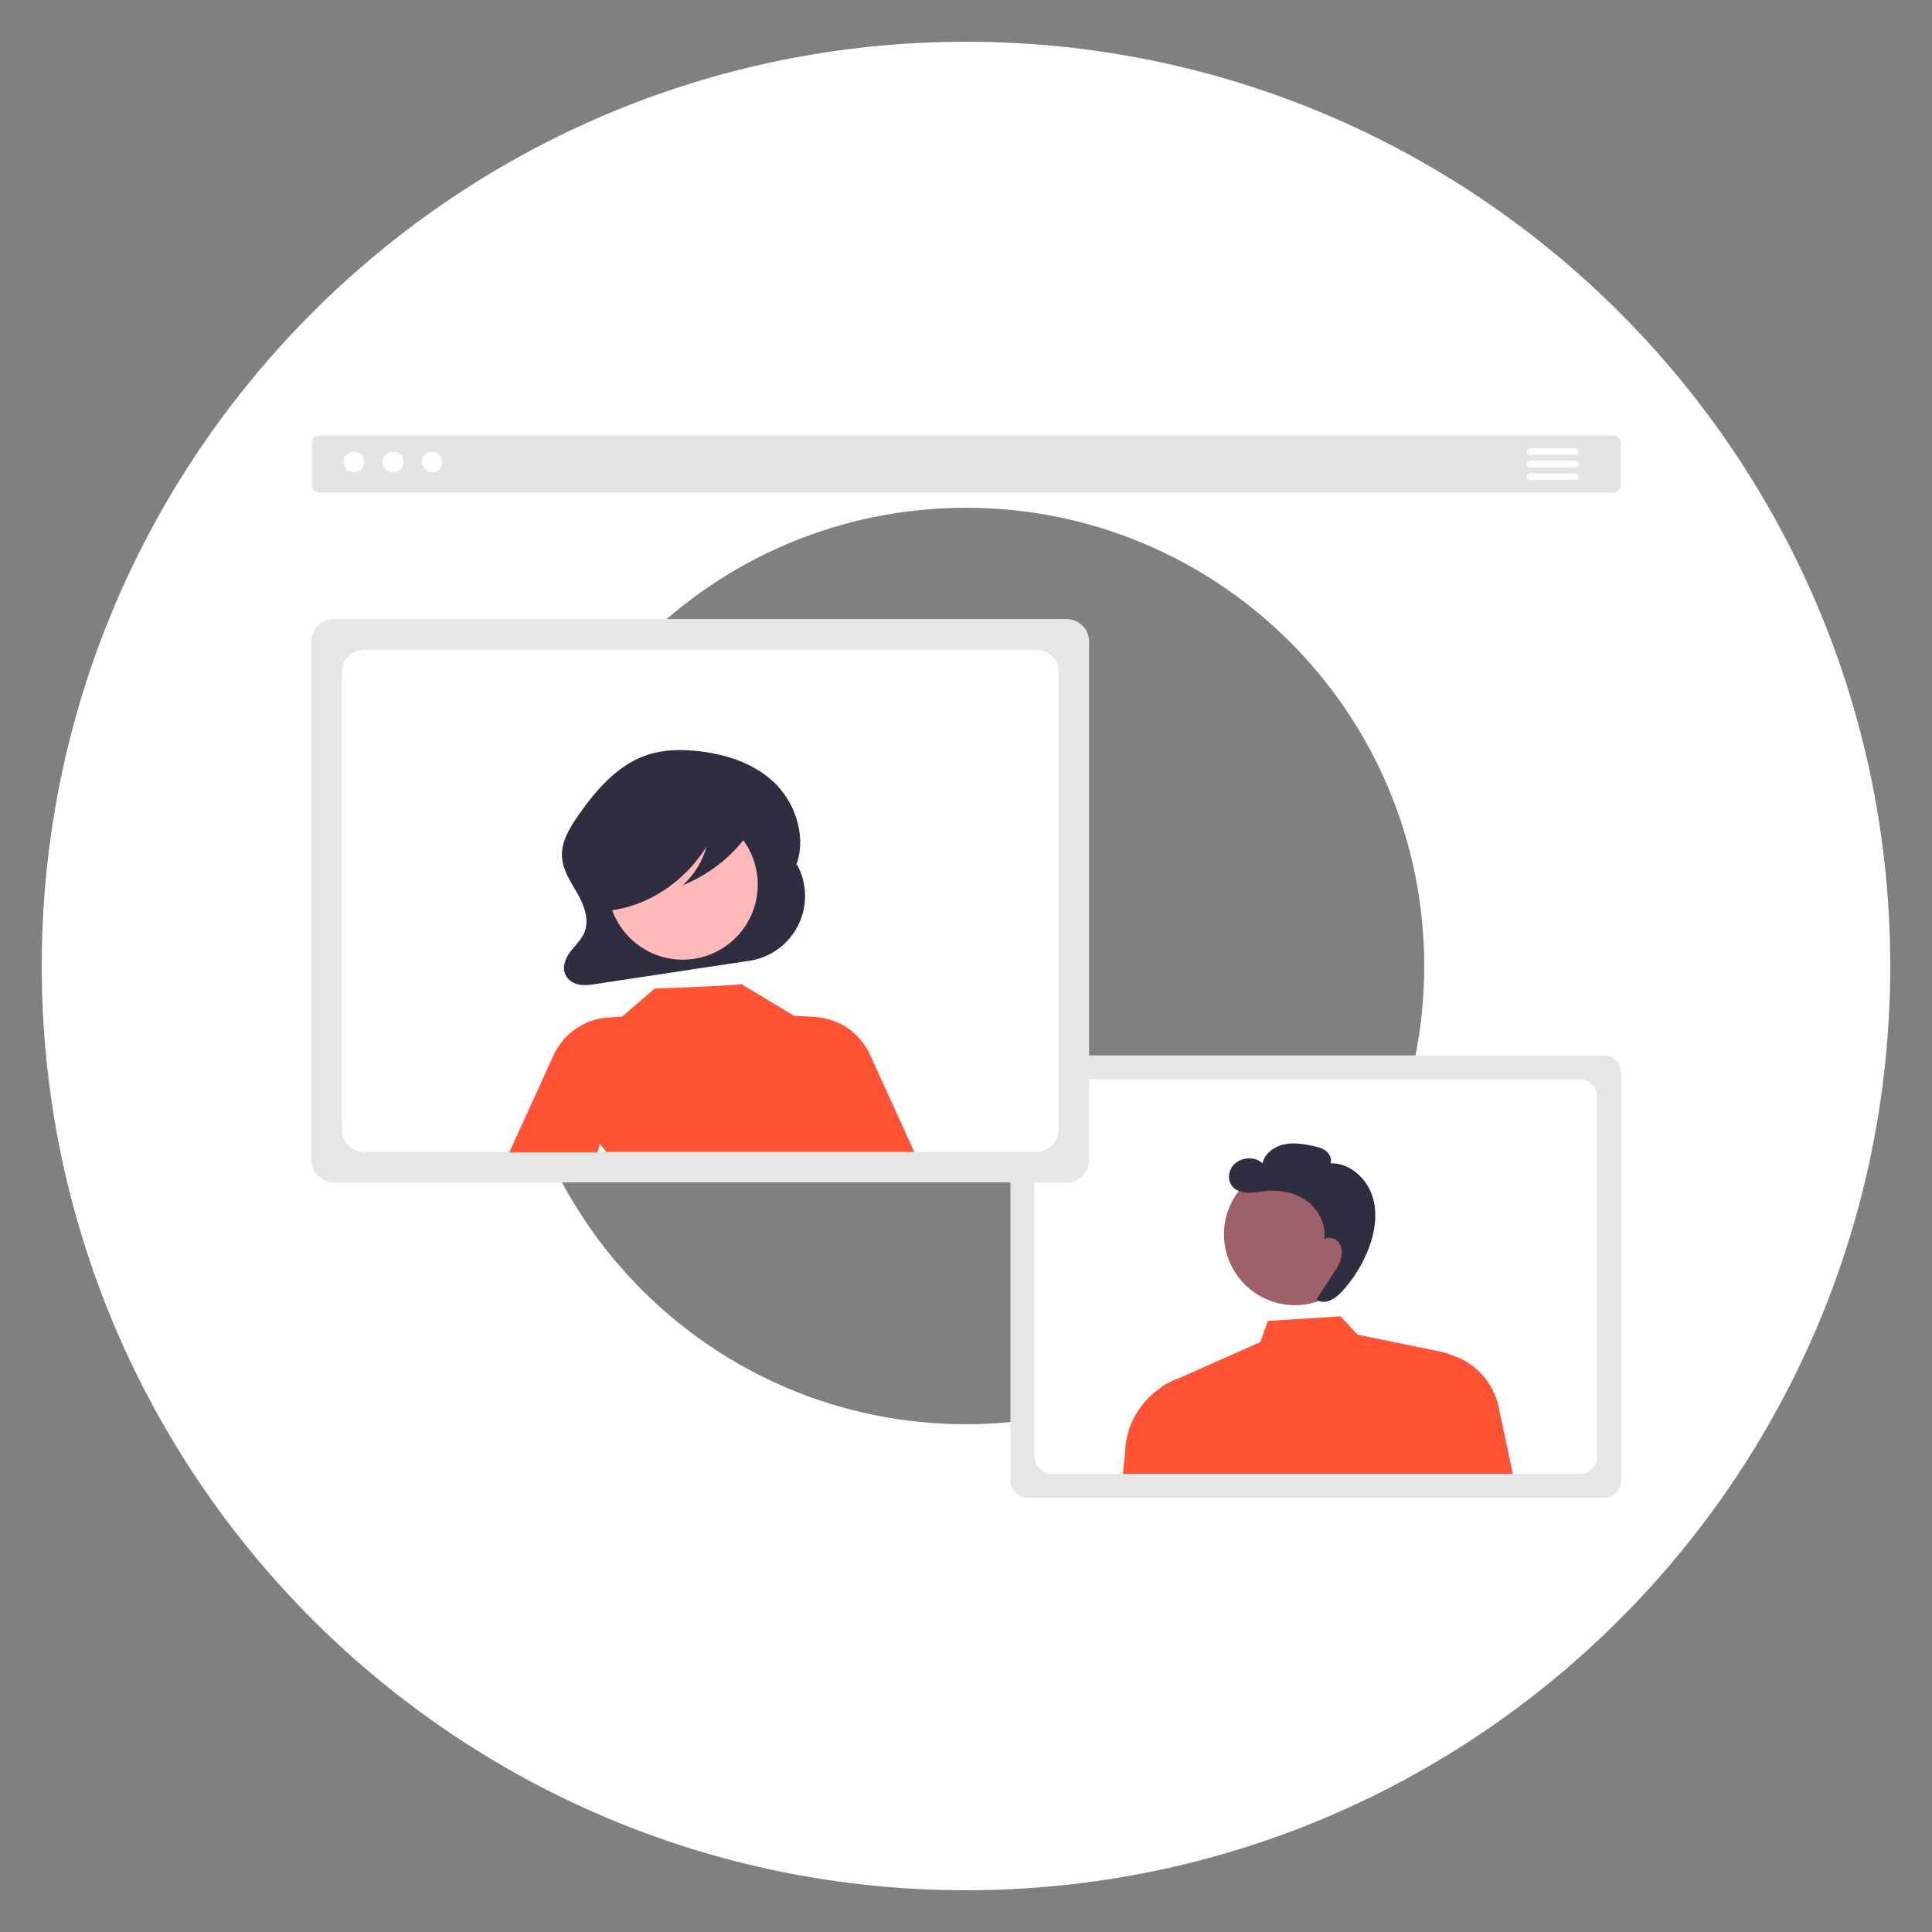
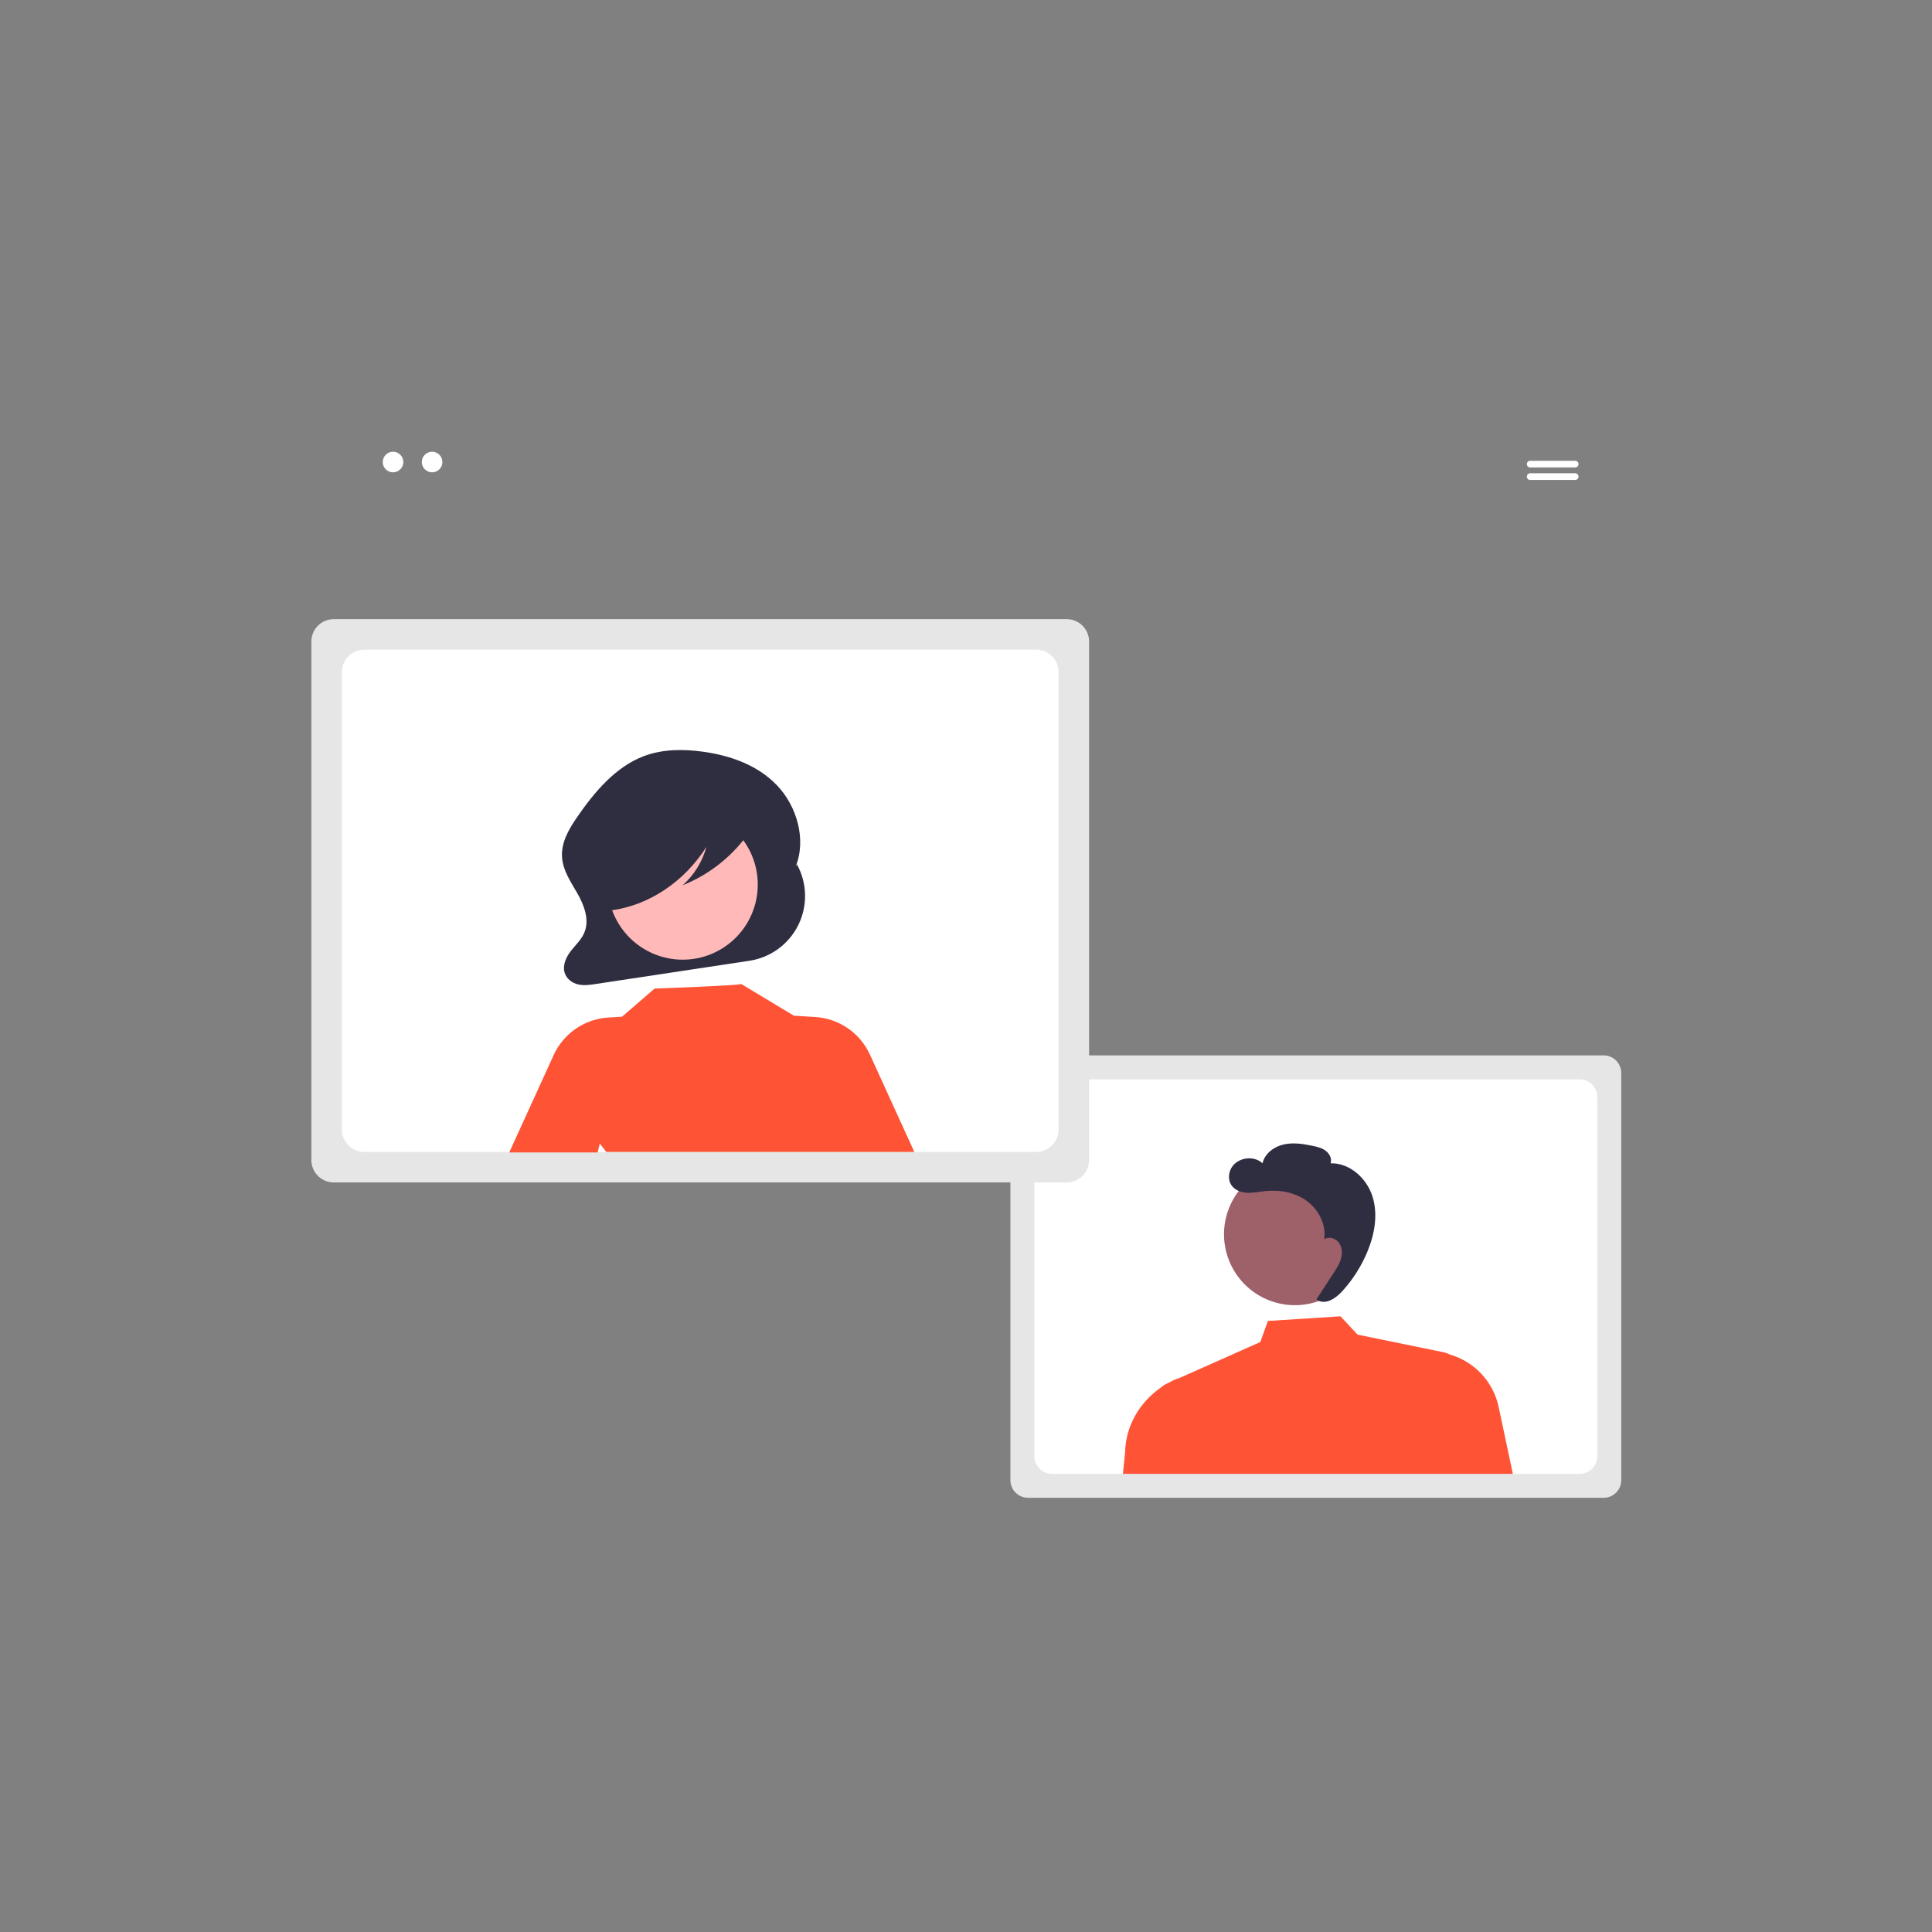
<svg xmlns="http://www.w3.org/2000/svg" width="500" zoomAndPan="magnify" viewBox="0 0 375 375" height="500" preserveAspectRatio="xMidYMid meet" version="1.0">
  <rect x="0" y="0" width="375" height="375" fill="#808080" stroke="none" />
  <defs>
    <clipPath id="8b0e734e34">
-       <path d="M 8 8 L 367 8 L 367 367 L 8 367 Z M 8 8 " clip-rule="nonzero" />
-     </clipPath>
+       </clipPath>
    <clipPath id="7b7b202768">
      <path d="M 187.5 8.105 C 88.426 8.105 8.105 88.426 8.105 187.5 C 8.105 286.574 88.426 366.895 187.5 366.895 C 286.574 366.895 366.895 286.574 366.895 187.5 C 366.895 88.426 286.574 8.105 187.5 8.105 Z M 187.5 276.441 C 138.375 276.441 98.559 236.617 98.559 187.5 C 98.559 138.383 138.375 98.559 187.5 98.559 C 236.625 98.559 276.441 138.375 276.441 187.5 C 276.441 236.625 236.625 276.441 187.5 276.441 Z M 187.5 276.441 " clip-rule="nonzero" />
    </clipPath>
    <clipPath id="40afd1a5a1">
-       <path d="M 60.434 84.504 L 314.684 84.504 L 314.684 96 L 60.434 96 Z M 60.434 84.504 " clip-rule="nonzero" />
-     </clipPath>
+       </clipPath>
    <clipPath id="5c5a5ea2a6">
      <path d="M 196 204 L 314.684 204 L 314.684 290.754 L 196 290.754 Z M 196 204 " clip-rule="nonzero" />
    </clipPath>
    <clipPath id="741f456adb">
      <path d="M 60.434 120 L 212 120 L 212 230 L 60.434 230 Z M 60.434 120 " clip-rule="nonzero" />
    </clipPath>
  </defs>
  <g clip-path="url(#8b0e734e34)">
    <g clip-path="url(#7b7b202768)">
      <path fill="#ffffff" d="M 6.285 6.285 L 368.715 6.285 L 368.715 368.715 L 6.285 368.715 Z M 6.285 6.285 " fill-opacity="1" fill-rule="nonzero" />
    </g>
  </g>
  <g clip-path="url(#40afd1a5a1)">
    <path fill="#e4e4e4" d="M 313.176 95.637 L 61.941 95.637 C 61.758 95.633 61.578 95.598 61.406 95.527 C 61.234 95.457 61.082 95.355 60.949 95.223 C 60.816 95.09 60.715 94.938 60.645 94.766 C 60.57 94.594 60.535 94.414 60.535 94.227 L 60.535 85.941 C 60.535 85.758 60.57 85.578 60.645 85.402 C 60.715 85.23 60.816 85.078 60.949 84.949 C 61.082 84.816 61.234 84.715 61.406 84.641 C 61.578 84.57 61.758 84.535 61.941 84.535 L 313.176 84.535 C 313.359 84.535 313.539 84.57 313.711 84.641 C 313.887 84.715 314.035 84.816 314.168 84.949 C 314.301 85.078 314.402 85.23 314.473 85.402 C 314.547 85.578 314.582 85.758 314.582 85.941 L 314.582 94.227 C 314.582 94.414 314.547 94.594 314.473 94.766 C 314.402 94.938 314.301 95.09 314.168 95.223 C 314.035 95.355 313.887 95.457 313.711 95.527 C 313.539 95.598 313.359 95.633 313.176 95.637 Z M 313.176 95.637 " fill-opacity="1" fill-rule="nonzero" />
  </g>
-   <path fill="#ffffff" d="M 70.699 89.68 C 70.699 89.945 70.648 90.199 70.547 90.445 C 70.445 90.691 70.301 90.906 70.117 91.094 C 69.93 91.281 69.711 91.426 69.469 91.527 C 69.223 91.629 68.969 91.68 68.703 91.68 C 68.438 91.68 68.184 91.629 67.938 91.527 C 67.691 91.426 67.477 91.281 67.289 91.094 C 67.102 90.906 66.957 90.691 66.855 90.445 C 66.754 90.199 66.703 89.945 66.703 89.68 C 66.703 89.414 66.754 89.16 66.855 88.914 C 66.957 88.672 67.102 88.453 67.289 88.266 C 67.477 88.078 67.691 87.934 67.938 87.832 C 68.184 87.73 68.438 87.68 68.703 87.68 C 68.969 87.68 69.223 87.73 69.469 87.832 C 69.711 87.934 69.93 88.078 70.117 88.266 C 70.301 88.453 70.445 88.672 70.547 88.914 C 70.648 89.16 70.699 89.414 70.699 89.68 Z M 70.699 89.68 " fill-opacity="1" fill-rule="nonzero" />
  <path fill="#ffffff" d="M 78.285 89.68 C 78.285 89.945 78.234 90.199 78.133 90.445 C 78.031 90.691 77.887 90.906 77.699 91.094 C 77.512 91.281 77.297 91.426 77.051 91.527 C 76.805 91.629 76.551 91.68 76.285 91.68 C 76.02 91.68 75.766 91.629 75.52 91.527 C 75.277 91.426 75.059 91.281 74.875 91.094 C 74.688 90.906 74.543 90.691 74.441 90.445 C 74.34 90.199 74.289 89.945 74.289 89.68 C 74.289 89.414 74.34 89.16 74.441 88.914 C 74.543 88.672 74.688 88.453 74.875 88.266 C 75.059 88.078 75.277 87.934 75.52 87.832 C 75.766 87.73 76.02 87.68 76.285 87.68 C 76.551 87.68 76.805 87.73 77.051 87.832 C 77.297 87.934 77.512 88.078 77.699 88.266 C 77.887 88.453 78.031 88.672 78.133 88.914 C 78.234 89.16 78.285 89.414 78.285 89.68 Z M 78.285 89.68 " fill-opacity="1" fill-rule="nonzero" />
  <path fill="#ffffff" d="M 85.867 89.68 C 85.867 89.945 85.816 90.199 85.715 90.445 C 85.613 90.691 85.469 90.906 85.281 91.094 C 85.094 91.281 84.879 91.426 84.633 91.527 C 84.391 91.629 84.133 91.68 83.871 91.68 C 83.605 91.68 83.352 91.629 83.105 91.527 C 82.859 91.426 82.645 91.281 82.457 91.094 C 82.27 90.906 82.125 90.691 82.023 90.445 C 81.922 90.199 81.871 89.945 81.871 89.68 C 81.871 89.414 81.922 89.16 82.023 88.914 C 82.125 88.672 82.27 88.453 82.457 88.266 C 82.645 88.078 82.859 87.934 83.105 87.832 C 83.352 87.73 83.605 87.68 83.871 87.68 C 84.133 87.68 84.391 87.73 84.633 87.832 C 84.879 87.934 85.094 88.078 85.281 88.266 C 85.469 88.453 85.613 88.672 85.715 88.914 C 85.816 89.16 85.867 89.414 85.867 89.68 Z M 85.867 89.68 " fill-opacity="1" fill-rule="nonzero" />
  <g clip-path="url(#5c5a5ea2a6)">
    <path fill="#e6e6e6" d="M 311.273 290.723 L 199.535 290.723 C 199.082 290.719 198.645 290.633 198.23 290.461 C 197.812 290.285 197.441 290.039 197.121 289.719 C 196.801 289.398 196.555 289.031 196.383 288.613 C 196.211 288.195 196.121 287.758 196.121 287.309 L 196.121 208.262 C 196.121 207.809 196.211 207.375 196.383 206.957 C 196.555 206.539 196.801 206.168 197.121 205.848 C 197.441 205.527 197.812 205.281 198.23 205.109 C 198.645 204.934 199.082 204.848 199.535 204.848 L 311.273 204.848 C 311.723 204.848 312.16 204.934 312.578 205.109 C 312.996 205.281 313.363 205.527 313.684 205.848 C 314.004 206.168 314.25 206.539 314.422 206.957 C 314.598 207.375 314.684 207.809 314.684 208.262 L 314.684 287.309 C 314.684 287.758 314.598 288.195 314.422 288.613 C 314.25 289.031 314.004 289.398 313.684 289.719 C 313.363 290.039 312.996 290.285 312.578 290.461 C 312.16 290.633 311.723 290.719 311.273 290.723 Z M 311.273 290.723 " fill-opacity="1" fill-rule="nonzero" />
  </g>
  <path fill="#ffffff" d="M 306.621 209.504 L 204.188 209.504 C 203.734 209.504 203.301 209.59 202.883 209.762 C 202.465 209.938 202.094 210.184 201.773 210.504 C 201.453 210.824 201.207 211.191 201.035 211.613 C 200.859 212.031 200.773 212.465 200.773 212.918 L 200.773 282.648 C 200.773 283.102 200.859 283.539 201.035 283.957 C 201.207 284.375 201.453 284.746 201.773 285.062 C 202.094 285.383 202.465 285.633 202.883 285.805 C 203.301 285.977 203.734 286.066 204.188 286.066 L 306.621 286.066 C 307.074 286.066 307.508 285.977 307.926 285.805 C 308.344 285.633 308.711 285.383 309.031 285.062 C 309.352 284.742 309.598 284.375 309.77 283.957 C 309.945 283.539 310.031 283.102 310.031 282.648 L 310.031 212.918 C 310.031 212.465 309.945 212.031 309.77 211.613 C 309.598 211.195 309.352 210.824 309.031 210.504 C 308.711 210.184 308.344 209.938 307.926 209.762 C 307.508 209.59 307.074 209.504 306.621 209.504 Z M 306.621 209.504 " fill-opacity="1" fill-rule="nonzero" />
  <path fill="#9e616a" d="M 254.41 226.156 C 255.289 226.355 256.141 226.645 256.965 227.016 C 257.789 227.383 258.57 227.832 259.305 228.355 C 260.043 228.879 260.719 229.469 261.34 230.129 C 261.961 230.785 262.508 231.496 262.988 232.262 C 263.469 233.027 263.867 233.836 264.188 234.68 C 264.512 235.523 264.746 236.391 264.895 237.285 C 265.047 238.176 265.109 239.07 265.082 239.977 C 265.055 240.879 264.941 241.77 264.738 242.652 C 264.535 243.531 264.25 244.387 263.879 245.211 C 263.512 246.035 263.062 246.816 262.539 247.551 C 262.016 248.289 261.426 248.965 260.77 249.586 C 260.113 250.207 259.402 250.758 258.637 251.238 C 257.871 251.715 257.066 252.117 256.223 252.438 C 255.375 252.762 254.508 252.996 253.617 253.145 C 252.727 253.297 251.832 253.359 250.93 253.332 C 250.027 253.305 249.133 253.191 248.254 252.988 C 247.375 252.785 246.523 252.5 245.699 252.129 C 244.875 251.758 244.094 251.312 243.359 250.789 C 242.621 250.266 241.945 249.672 241.324 249.016 C 240.703 248.359 240.156 247.648 239.676 246.879 C 239.195 246.113 238.797 245.309 238.477 244.465 C 238.152 243.621 237.918 242.75 237.77 241.859 C 237.617 240.969 237.555 240.07 237.582 239.168 C 237.609 238.266 237.723 237.371 237.926 236.492 C 238.129 235.609 238.414 234.758 238.785 233.934 C 239.152 233.109 239.602 232.328 240.125 231.59 C 240.648 230.855 241.238 230.176 241.895 229.559 C 242.551 228.938 243.262 228.387 244.027 227.906 C 244.793 227.426 245.598 227.027 246.441 226.703 C 247.285 226.383 248.156 226.148 249.047 225.996 C 249.938 225.848 250.832 225.785 251.734 225.812 C 252.637 225.84 253.531 225.953 254.41 226.156 Z M 254.41 226.156 " fill-opacity="1" fill-rule="nonzero" />
  <path fill="#ff5335" d="M 290.891 273.105 C 290.641 271.906 290.23 270.766 289.668 269.684 C 289.105 268.598 288.41 267.605 287.578 266.711 C 286.75 265.812 285.812 265.043 284.773 264.402 C 283.734 263.762 282.629 263.27 281.457 262.926 L 281.445 262.922 C 280.996 262.699 280.527 262.539 280.035 262.438 L 263.504 259.051 L 260.191 255.496 L 246.098 256.395 L 244.629 260.488 L 228.441 267.688 L 228.707 267.496 C 228.016 267.777 227.34 268.098 226.688 268.465 L 226.605 268.504 C 226.137 268.715 225.707 268.988 225.32 269.324 C 221.203 272.184 218.484 276.773 218.383 281.891 L 217.957 286.066 L 293.641 286.066 Z M 290.891 273.105 " fill-opacity="1" fill-rule="nonzero" />
  <path fill="#2f2e41" d="M 266.387 232.195 C 265.258 228.676 261.965 225.703 258.273 225.797 C 258.559 224.918 258.07 223.934 257.332 223.375 C 256.598 222.816 255.668 222.594 254.766 222.402 C 252.895 222.016 250.949 221.715 249.09 222.156 C 247.234 222.594 245.473 223.93 245.055 225.793 C 243.363 224.203 240.234 224.645 239.043 226.637 C 238.43 227.66 238.344 229.039 239.008 230.031 C 239.664 231.02 240.91 231.465 242.094 231.52 C 243.277 231.574 244.453 231.309 245.633 231.184 C 248.449 230.891 251.422 231.457 253.699 233.145 C 255.977 234.828 257.434 237.719 257.027 240.523 C 257.938 239.941 259.25 240.344 259.887 241.219 C 260.52 242.094 260.57 243.289 260.277 244.328 C 259.98 245.367 259.383 246.289 258.789 247.195 C 257.703 248.863 256.613 250.527 255.523 252.195 L 255.969 252.492 C 257.613 253.184 259.387 251.887 260.582 250.566 C 262.613 248.32 264.215 245.797 265.387 243.004 C 266.812 239.594 267.512 235.715 266.387 232.195 Z M 266.387 232.195 " fill-opacity="1" fill-rule="nonzero" />
  <g clip-path="url(#741f456adb)">
    <path fill="#e6e6e6" d="M 207.047 229.512 L 64.777 229.512 C 64.492 229.512 64.211 229.484 63.93 229.426 C 63.652 229.371 63.379 229.289 63.117 229.18 C 62.852 229.07 62.602 228.938 62.367 228.777 C 62.129 228.617 61.91 228.438 61.707 228.238 C 61.504 228.035 61.324 227.816 61.168 227.578 C 61.008 227.34 60.875 227.09 60.766 226.828 C 60.656 226.562 60.574 226.293 60.52 226.012 C 60.461 225.73 60.434 225.449 60.434 225.164 L 60.434 124.52 C 60.434 124.234 60.461 123.953 60.52 123.672 C 60.574 123.395 60.656 123.121 60.766 122.859 C 60.875 122.594 61.008 122.344 61.168 122.105 C 61.324 121.871 61.504 121.648 61.707 121.449 C 61.91 121.246 62.129 121.066 62.367 120.906 C 62.602 120.75 62.852 120.617 63.117 120.508 C 63.379 120.398 63.652 120.312 63.93 120.258 C 64.211 120.203 64.492 120.176 64.777 120.172 L 207.047 120.172 C 207.332 120.176 207.613 120.203 207.895 120.258 C 208.172 120.312 208.445 120.398 208.707 120.508 C 208.973 120.617 209.223 120.75 209.461 120.906 C 209.695 121.066 209.914 121.246 210.117 121.449 C 210.32 121.648 210.5 121.871 210.656 122.105 C 210.816 122.344 210.949 122.594 211.059 122.859 C 211.168 123.121 211.25 123.395 211.309 123.672 C 211.363 123.953 211.391 124.234 211.391 124.52 L 211.391 225.164 C 211.391 225.449 211.363 225.73 211.309 226.012 C 211.25 226.293 211.168 226.562 211.059 226.828 C 210.949 227.09 210.816 227.34 210.656 227.578 C 210.5 227.816 210.32 228.035 210.117 228.238 C 209.914 228.438 209.695 228.617 209.461 228.777 C 209.223 228.938 208.973 229.07 208.707 229.18 C 208.445 229.289 208.172 229.371 207.895 229.426 C 207.613 229.484 207.332 229.512 207.047 229.512 Z M 207.047 229.512 " fill-opacity="1" fill-rule="nonzero" />
  </g>
  <path fill="#ffffff" d="M 201.125 126.102 L 70.703 126.102 C 70.418 126.102 70.133 126.129 69.855 126.184 C 69.574 126.242 69.305 126.324 69.039 126.434 C 68.777 126.543 68.527 126.676 68.289 126.836 C 68.051 126.992 67.832 127.176 67.633 127.375 C 67.43 127.578 67.25 127.797 67.09 128.035 C 66.934 128.273 66.797 128.523 66.688 128.785 C 66.578 129.051 66.496 129.32 66.441 129.602 C 66.387 129.883 66.355 130.164 66.355 130.449 L 66.355 219.234 C 66.355 219.52 66.387 219.805 66.441 220.082 C 66.496 220.363 66.578 220.637 66.688 220.898 C 66.797 221.164 66.934 221.414 67.09 221.652 C 67.25 221.887 67.43 222.105 67.633 222.309 C 67.832 222.512 68.051 222.691 68.289 222.852 C 68.527 223.008 68.777 223.145 69.039 223.254 C 69.305 223.363 69.574 223.445 69.855 223.5 C 70.133 223.555 70.418 223.586 70.703 223.586 L 201.125 223.586 C 201.41 223.586 201.691 223.555 201.973 223.5 C 202.25 223.445 202.523 223.359 202.785 223.25 C 203.051 223.141 203.301 223.008 203.535 222.852 C 203.773 222.691 203.992 222.512 204.195 222.309 C 204.395 222.105 204.574 221.887 204.734 221.648 C 204.891 221.414 205.027 221.164 205.137 220.898 C 205.246 220.637 205.328 220.363 205.383 220.082 C 205.438 219.805 205.465 219.52 205.465 219.234 L 205.465 130.449 C 205.465 130.164 205.438 129.883 205.383 129.602 C 205.328 129.32 205.246 129.051 205.137 128.785 C 205.027 128.523 204.895 128.273 204.734 128.035 C 204.574 127.797 204.395 127.578 204.195 127.375 C 203.992 127.176 203.773 126.996 203.535 126.836 C 203.301 126.676 203.051 126.543 202.785 126.434 C 202.523 126.324 202.25 126.242 201.973 126.184 C 201.691 126.129 201.41 126.102 201.125 126.102 Z M 201.125 126.102 " fill-opacity="1" fill-rule="nonzero" />
  <path fill="#2f2e41" d="M 154.68 167.766 L 154.438 168.199 C 156.578 162.922 154.633 156.414 150.812 152.43 C 146.992 148.449 141.684 146.629 136.457 145.906 C 132.574 145.371 128.547 145.387 124.855 146.809 C 119.512 148.871 115.426 153.641 112.02 158.602 C 110.457 160.871 108.926 163.457 109.082 166.293 C 109.227 168.926 110.785 171.16 112.066 173.395 C 113.344 175.625 114.41 178.398 113.492 180.836 C 112.945 182.289 111.793 183.332 110.852 184.523 C 109.914 185.711 109.145 187.316 109.598 188.809 C 109.965 190.012 111.066 190.805 112.199 191.07 C 113.332 191.336 114.508 191.164 115.656 190.988 L 145.461 186.484 C 145.965 186.406 146.461 186.301 146.953 186.164 C 147.445 186.027 147.926 185.863 148.398 185.668 C 148.871 185.473 149.328 185.25 149.773 185 C 150.219 184.75 150.648 184.477 151.059 184.176 C 151.473 183.875 151.863 183.547 152.234 183.199 C 152.609 182.852 152.957 182.48 153.285 182.09 C 153.613 181.699 153.918 181.289 154.199 180.863 C 154.477 180.434 154.73 179.992 154.953 179.535 C 155.18 179.078 155.379 178.605 155.547 178.125 C 155.715 177.645 155.855 177.152 155.965 176.656 C 156.074 176.156 156.152 175.652 156.203 175.145 C 156.254 174.637 156.273 174.129 156.258 173.617 C 156.246 173.105 156.207 172.598 156.133 172.094 C 156.059 171.59 155.957 171.09 155.824 170.598 C 155.691 170.105 155.527 169.621 155.336 169.148 C 155.145 168.676 154.926 168.215 154.68 167.766 Z M 154.68 167.766 " fill-opacity="1" fill-rule="nonzero" />
  <path fill="#ffb9b9" d="M 147.082 171.691 C 147.082 172.652 146.988 173.598 146.801 174.539 C 146.617 175.477 146.34 176.387 145.973 177.273 C 145.605 178.156 145.16 179 144.625 179.793 C 144.094 180.59 143.492 181.328 142.816 182.004 C 142.137 182.68 141.402 183.285 140.605 183.816 C 139.812 184.348 138.973 184.797 138.086 185.164 C 137.203 185.531 136.293 185.809 135.355 185.996 C 134.418 186.18 133.469 186.273 132.512 186.273 C 131.555 186.273 130.609 186.18 129.668 185.996 C 128.73 185.809 127.82 185.531 126.938 185.164 C 126.051 184.797 125.211 184.348 124.418 183.816 C 123.621 183.285 122.887 182.68 122.207 182.004 C 121.531 181.328 120.93 180.59 120.398 179.793 C 119.863 179 119.418 178.156 119.051 177.273 C 118.684 176.387 118.406 175.477 118.223 174.539 C 118.035 173.598 117.941 172.652 117.941 171.691 C 117.941 170.734 118.035 169.789 118.223 168.848 C 118.406 167.91 118.684 166.996 119.051 166.113 C 119.418 165.227 119.863 164.387 120.398 163.594 C 120.93 162.797 121.531 162.059 122.207 161.383 C 122.887 160.707 123.621 160.102 124.418 159.57 C 125.211 159.035 126.051 158.586 126.938 158.223 C 127.82 157.855 128.73 157.578 129.668 157.391 C 130.609 157.203 131.555 157.113 132.512 157.113 C 133.469 157.113 134.418 157.203 135.355 157.391 C 136.293 157.578 137.203 157.855 138.086 158.223 C 138.973 158.586 139.812 159.035 140.605 159.57 C 141.402 160.102 142.137 160.707 142.816 161.383 C 143.492 162.059 144.094 162.797 144.625 163.594 C 145.16 164.387 145.605 165.227 145.973 166.113 C 146.34 166.996 146.617 167.91 146.801 168.848 C 146.988 169.789 147.082 170.734 147.082 171.691 Z M 147.082 171.691 " fill-opacity="1" fill-rule="nonzero" />
  <path fill="#ff5335" d="M 168.855 204.703 C 168.383 203.668 167.781 202.715 167.051 201.848 C 166.32 200.977 165.488 200.219 164.551 199.574 C 163.617 198.934 162.609 198.426 161.539 198.055 C 160.465 197.688 159.359 197.469 158.227 197.398 L 154.164 197.152 L 154.176 197.195 L 143.852 190.98 C 144.105 191.27 127.062 191.879 127.062 191.879 L 120.734 197.34 L 118.082 197.5 C 116.949 197.57 115.848 197.789 114.773 198.16 C 113.699 198.527 112.695 199.035 111.758 199.68 C 110.82 200.324 109.988 201.078 109.258 201.949 C 108.527 202.82 107.926 203.773 107.457 204.805 L 98.844 223.688 L 116.008 223.688 L 116.406 221.973 C 116.84 222.5 117.262 223.039 117.668 223.586 L 177.469 223.586 Z M 168.855 204.703 " fill-opacity="1" fill-rule="nonzero" />
  <path fill="#2f2e41" d="M 146.332 158.16 C 145.957 156.168 143.926 155.258 142.188 154.816 C 137.098 153.516 131.949 153.234 126.746 153.969 C 122.988 154.504 119.141 155.688 116.414 158.621 C 114.289 160.91 113.004 164.188 112.902 167.574 C 112.844 169.547 113.195 171.602 114.176 173.262 C 115.16 174.926 116.832 176.129 118.559 176.086 L 118.73 176.695 C 126.047 175.676 132.844 171.121 137.121 164.367 C 136.301 167.297 134.766 169.781 132.512 171.824 C 134.98 170.832 137.27 169.527 139.375 167.902 C 141.484 166.277 143.328 164.395 144.914 162.258 C 145.777 161.109 146.617 159.676 146.332 158.16 Z M 146.332 158.16 " fill-opacity="1" fill-rule="nonzero" />
-   <path fill="#ffffff" d="M 305.746 88.305 L 297.012 88.305 C 296.832 88.305 296.68 88.242 296.555 88.117 C 296.426 87.988 296.363 87.836 296.363 87.656 C 296.363 87.477 296.426 87.324 296.555 87.199 C 296.68 87.07 296.832 87.008 297.012 87.012 L 305.746 87.012 C 305.922 87.012 306.074 87.074 306.199 87.199 C 306.324 87.328 306.391 87.48 306.391 87.656 C 306.391 87.836 306.324 87.988 306.199 88.113 C 306.074 88.242 305.922 88.305 305.746 88.305 Z M 305.746 88.305 " fill-opacity="1" fill-rule="nonzero" />
  <path fill="#ffffff" d="M 305.746 90.73 L 297.012 90.73 C 296.832 90.734 296.68 90.668 296.551 90.543 C 296.426 90.418 296.363 90.266 296.363 90.086 C 296.363 89.906 296.426 89.754 296.551 89.625 C 296.68 89.5 296.832 89.438 297.012 89.438 L 305.746 89.438 C 305.922 89.438 306.074 89.5 306.199 89.629 C 306.324 89.754 306.387 89.906 306.387 90.086 C 306.387 90.262 306.324 90.414 306.199 90.543 C 306.074 90.668 305.922 90.73 305.746 90.73 Z M 305.746 90.73 " fill-opacity="1" fill-rule="nonzero" />
  <path fill="#ffffff" d="M 305.746 93.16 L 297.012 93.16 C 296.832 93.16 296.68 93.098 296.551 92.973 C 296.426 92.844 296.363 92.691 296.363 92.512 C 296.363 92.332 296.426 92.18 296.551 92.055 C 296.68 91.926 296.832 91.863 297.012 91.863 L 305.746 91.863 C 305.922 91.867 306.074 91.93 306.199 92.055 C 306.324 92.184 306.387 92.336 306.387 92.512 C 306.387 92.691 306.324 92.844 306.199 92.969 C 306.074 93.094 305.922 93.16 305.746 93.16 Z M 305.746 93.16 " fill-opacity="1" fill-rule="nonzero" />
</svg>